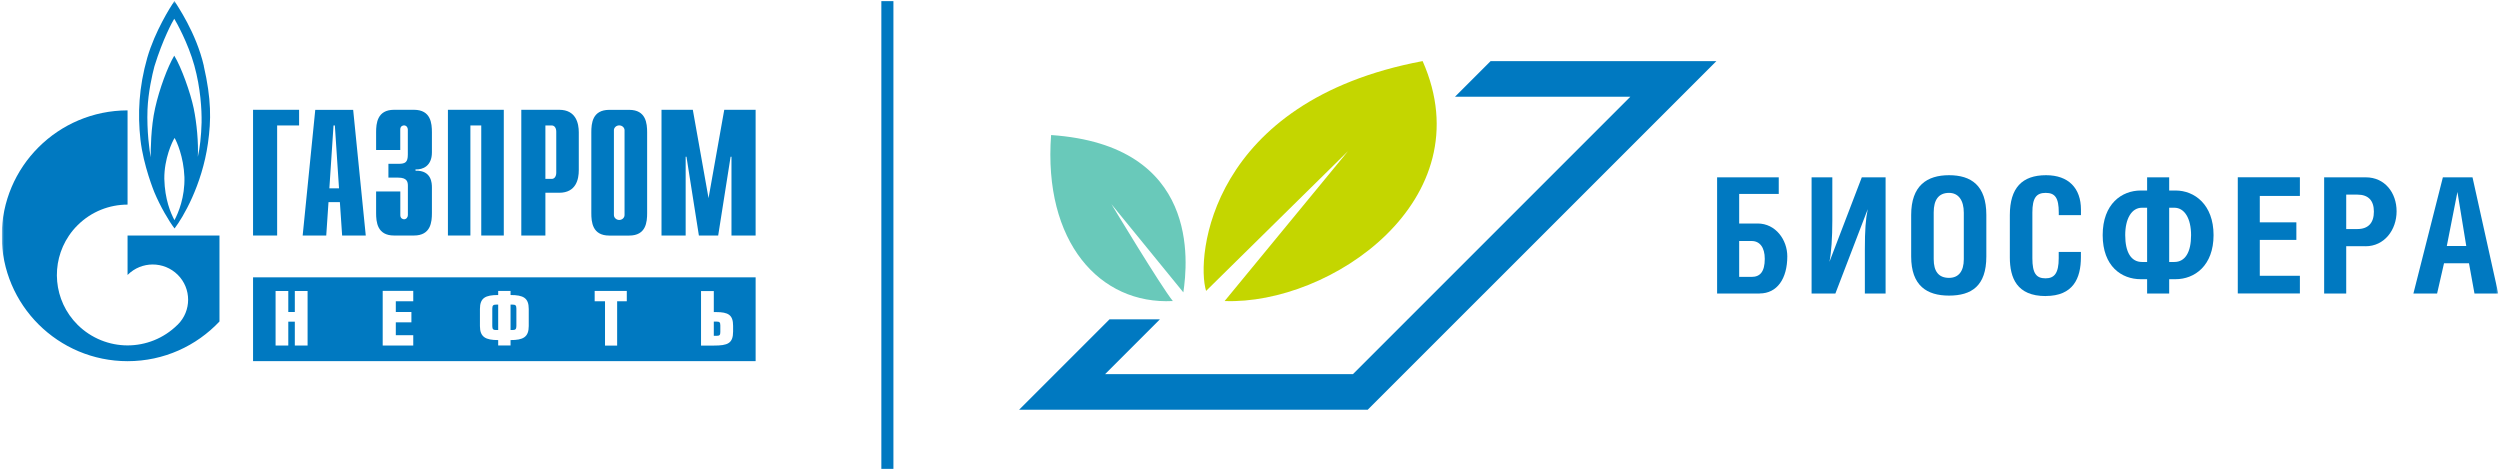
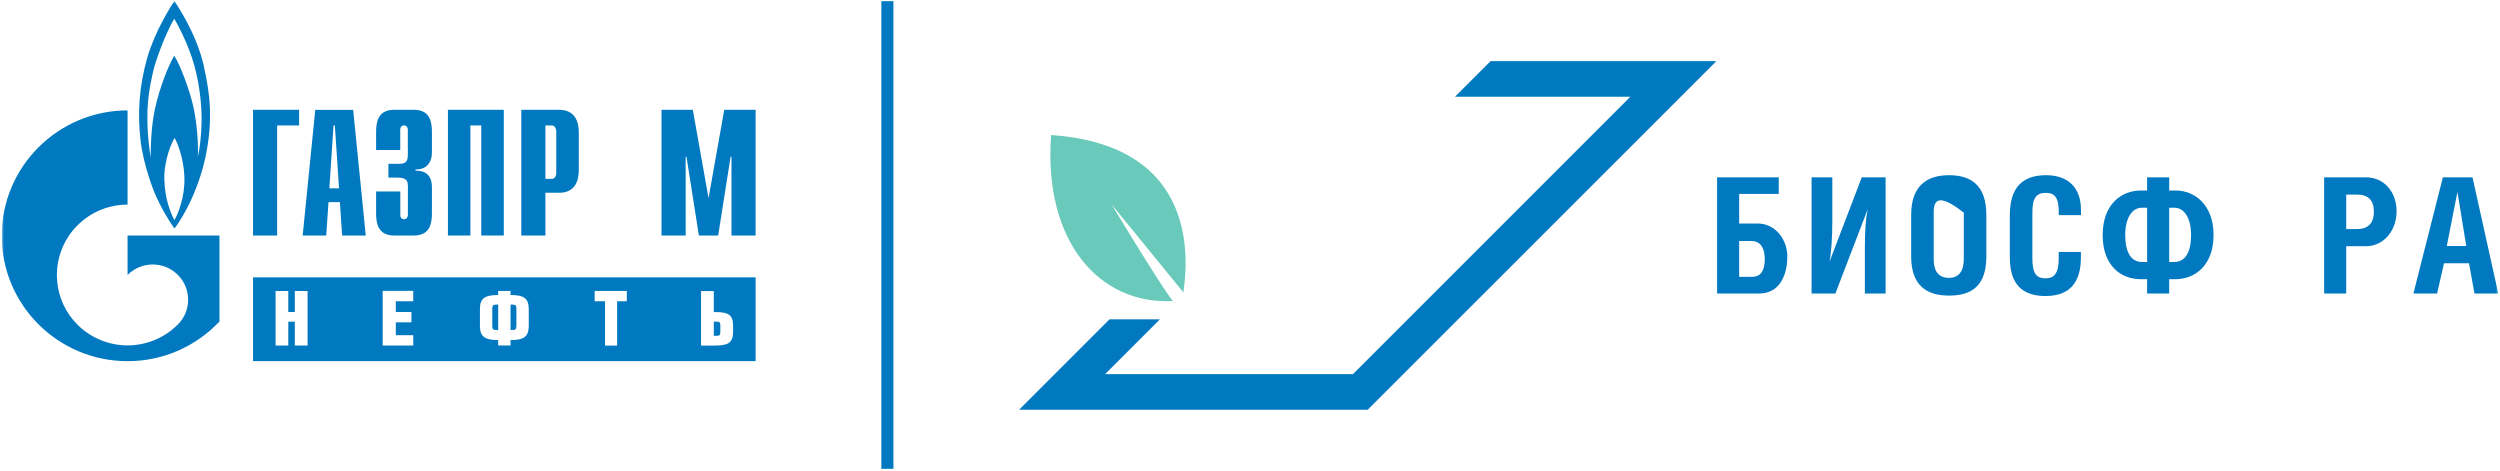
<svg xmlns="http://www.w3.org/2000/svg" width="956" height="180" viewBox="0 0 956 180" fill="none">
  <g clip-path="url(#clip0_5962_311)">
    <path d="M341.645 0.431H337.027V179.295H341.645V0.431Z" fill="#0079C1" />
    <mask id="mask0_5962_311" style="mask-type:luminance" maskUnits="userSpaceOnUse" x="0" y="0" width="956" height="180">
      <path d="M955.363 0.363H0.66V179.316H955.363V0.363Z" fill="white" />
    </mask>
    <g mask="url(#mask0_5962_311)">
-       <path d="M236.814 84.117C235.687 84.117 234.759 83.255 234.759 82.217C234.759 82.195 234.759 82.173 234.759 82.151V49.652C234.87 48.702 235.732 47.951 236.792 47.951C237.852 47.951 238.714 48.702 238.825 49.652V49.785V49.939V82.151C238.825 82.151 238.825 82.195 238.825 82.217C238.825 83.278 237.897 84.117 236.792 84.117M240.614 42.008H232.97C226.497 42.008 226.121 47.222 226.121 50.602V81.488C226.121 84.868 226.497 90.082 232.97 90.082H240.614C247.087 90.082 247.463 84.868 247.463 81.488V50.602C247.463 47.244 247.065 42.008 240.614 42.008Z" fill="#0079C1" />
      <path d="M96.766 41.986H114.374V47.974H105.978V90.061H96.766V41.986Z" fill="#0079C1" />
      <path d="M115.742 90.06H124.756L125.618 77.29H129.97L130.832 90.06H139.868L135.051 42.008H120.558L115.742 90.06ZM125.949 72.01L127.54 47.973H128.048L129.639 72.01H125.949Z" fill="#0079C1" />
      <path d="M153.081 73.226V82.262C153.081 83.499 153.987 83.853 154.517 83.853C155.379 83.853 155.975 83.079 155.975 82.262V71.083C155.975 69.58 155.71 67.924 152.264 67.924H148.53V62.643H152.396C155.025 62.643 155.953 62.025 155.953 59.086V49.52C155.953 48.703 155.357 47.951 154.495 47.951C153.965 47.951 153.059 48.283 153.059 49.52V57.363H143.824V50.581C143.824 47.222 144.222 41.986 150.673 41.986H158.317C164.768 41.986 165.166 47.2 165.166 50.581V58.269C165.166 63.483 161.675 64.919 158.892 64.786V65.272C165.078 65.118 165.166 70.067 165.166 71.79V81.466C165.166 84.847 164.768 90.061 158.317 90.061H150.673C144.222 90.061 143.824 84.847 143.824 81.466V73.226H153.059H153.081Z" fill="#0079C1" />
      <path d="M171.285 41.986H192.649V90.061H184.033V47.974H179.879V90.061H171.285V41.986Z" fill="#0079C1" />
      <path d="M199.324 90.061H208.559V73.712H213.839C220.313 73.712 221.329 68.498 221.329 65.118V50.581C221.329 47.222 220.29 41.986 213.839 41.986H199.346V90.038L199.324 90.061ZM208.559 68.432V47.974H210.989C211.983 47.974 212.713 48.857 212.713 50.36V66.023C212.713 67.526 211.983 68.409 210.989 68.409H208.559V68.432Z" fill="#0079C1" />
      <path d="M276.954 41.986H288.95V90.061H279.716V59.926H279.384L274.634 90.061H267.255L262.505 59.926H262.196V90.061H252.961V41.986H264.935L270.945 75.766L276.954 41.986Z" fill="#0079C1" />
      <path d="M77.085 46.891C76.974 51.774 76.4 56.899 75.649 59.97C75.914 54.69 75.273 47.2 74.058 41.368C72.843 35.535 69.396 25.792 66.635 21.285C64.094 25.571 60.957 33.989 59.322 41.324C57.665 48.636 57.621 57.496 57.621 60.147C57.179 57.893 56.096 49.94 56.406 41.898C56.671 35.27 58.217 28.488 59.057 25.35C62.282 14.922 65.95 8.25 66.635 7.168C67.32 8.228 71.937 16.447 74.323 25.085C76.709 33.724 77.173 41.986 77.085 46.869M66.701 84.162C65.265 81.466 63.033 76.319 62.835 68.388C62.768 60.699 65.861 54.115 66.767 52.746C67.563 54.115 70.214 59.86 70.523 67.703C70.744 75.369 68.203 81.422 66.723 84.162M77.946 25.196C75.008 12.448 67.695 2.064 66.701 0.363C65.11 2.749 59.278 11.918 56.317 22.081C53.092 33.414 52.606 43.489 53.71 53.408C54.815 63.306 59.013 73.491 59.013 73.491C61.244 78.838 64.58 84.56 66.745 87.365C69.927 83.234 77.239 70.906 79.515 54.8C80.774 45.853 80.841 37.988 77.924 25.24" fill="#0079C1" />
      <path d="M48.779 90.039V105.151C48.779 105.151 48.823 105.107 48.845 105.085C54.125 99.826 62.675 99.826 67.977 105.085C73.258 110.343 73.258 118.893 67.977 124.129C67.977 124.129 67.933 124.173 67.911 124.195C67.911 124.195 67.845 124.239 67.823 124.261C62.542 129.475 55.65 132.082 48.779 132.082C41.908 132.082 34.948 129.431 29.668 124.195C20.367 114.938 19.262 100.6 26.354 90.128C27.304 88.714 28.409 87.366 29.668 86.129C34.948 80.871 41.864 78.242 48.779 78.242V42.208C22.223 42.252 0.66 63.727 0.66 90.172C0.66 116.617 22.223 138.114 48.801 138.114C62.675 138.114 75.135 132.259 83.928 122.936V90.061H48.801L48.779 90.039Z" fill="#0079C1" />
      <path d="M280.336 126.757C280.336 131.33 278.259 132.147 272.957 132.147H268.074V111.292H272.957V119.334H273.774C278.569 119.334 280.336 120.46 280.336 124.614V126.757ZM239.685 115.202H235.995V132.147H231.356V115.202H227.401V111.248H239.685V115.202ZM202.193 124.68C202.193 128.922 200.05 130.049 195.234 130.049V132.103H190.506V130.049C185.69 130.049 183.525 128.9 183.525 124.68V118.163C183.525 113.899 185.624 112.816 190.506 112.816V111.248H195.234V112.816C200.094 112.816 202.193 113.899 202.193 118.163V124.68ZM158.029 115.202H151.357V119.311H157.322V123.266H151.357V128.171H158.029V132.125H146.342V111.225H158.029V115.18V115.202ZM117.621 132.125H112.739V123.001H110.242V132.125H105.382V111.27H110.242V119.311H112.739V111.27H117.621V132.125ZM288.952 106.056H96.766V138.09H288.952V106.056ZM188.253 118.03V124.702C188.253 125.917 188.65 126.204 189.711 126.204H190.506V116.484H189.711C188.628 116.484 188.253 116.793 188.253 118.03ZM274.04 122.979H272.957V128.414H274.04C275.144 128.414 275.453 128.149 275.453 126.956V124.437C275.453 123.244 275.122 122.979 274.04 122.979ZM195.985 116.484H195.234V126.204H195.985C197.068 126.204 197.465 125.895 197.465 124.68V117.964C197.465 116.749 197.068 116.484 195.985 116.484Z" fill="#0079C1" />
      <path d="M672.859 112.242H656.621V67.814H680.194V74.154H665.061V85.466H672.13C679.023 85.466 683.464 91.74 683.464 98.015C683.464 106.565 679.576 112.22 672.881 112.22M669.811 92.16H665.061V105.88H669.855C672.992 105.88 674.848 103.98 674.848 98.987C674.848 94.612 672.948 92.16 669.811 92.16Z" fill="#0079C1" />
      <path d="M713.12 112.22V95.43C713.12 87.984 713.429 83.787 714.224 79.987L701.852 112.242H692.75V67.814H700.681V84.494C700.681 90.702 700.306 96.689 699.577 100.135L711.949 67.814H721.051V112.242H713.12V112.22Z" fill="#0079C1" />
-       <path d="M745.303 113.038C736.863 113.038 730.832 109.282 730.832 98.081V82.196C730.832 70.995 736.863 66.996 745.303 66.996C753.742 66.996 759.575 70.885 759.575 82.196V98.081C759.575 109.415 753.853 113.038 745.303 113.038ZM750.959 81.334C750.959 76.606 748.926 73.757 745.303 73.757C741.304 73.757 739.448 76.452 739.448 81.202V99.119C739.448 103.737 741.304 106.255 745.303 106.255C748.926 106.255 750.959 103.803 750.959 99.119V81.334Z" fill="#0079C1" />
+       <path d="M745.303 113.038C736.863 113.038 730.832 109.282 730.832 98.081V82.196C730.832 70.995 736.863 66.996 745.303 66.996C753.742 66.996 759.575 70.885 759.575 82.196V98.081C759.575 109.415 753.853 113.038 745.303 113.038ZM750.959 81.334C741.304 73.757 739.448 76.452 739.448 81.202V99.119C739.448 103.737 741.304 106.255 745.303 106.255C748.926 106.255 750.959 103.803 750.959 99.119V81.334Z" fill="#0079C1" />
      <path d="M782.282 113.215C771.214 113.215 768.562 106.255 768.562 98.39V82.262C768.562 71.856 773.246 66.996 782.415 66.996C791.031 66.996 795.759 71.989 795.759 80.163V82.262H787.275V81.268C787.275 75.656 785.861 73.757 782.282 73.757C778.703 73.757 777.179 75.656 777.179 81.268V98.744C777.179 104.532 778.659 106.432 782.216 106.432C785.596 106.432 787.253 104.466 787.253 98.744V96.335H795.737V98.368C795.737 106.432 792.776 113.192 782.26 113.192" fill="#0079C1" />
      <path d="M831.948 106.763H829.495V112.242H821.056V106.763H818.604C811.335 106.763 804.066 101.903 804.066 89.906C804.066 77.91 811.401 72.851 818.604 72.851H821.056V67.814H829.495V72.851H831.948C839.15 72.851 846.463 78.197 846.463 89.906C846.463 101.616 839.194 106.763 831.948 106.763ZM821.056 79.434H819.09C815.091 79.434 812.683 83.676 812.683 89.906C812.683 96.49 814.958 100.18 819.09 100.18H821.056V79.434ZM831.462 79.434H829.495V100.18H831.462C835.593 100.18 837.869 96.49 837.869 89.906C837.869 83.698 835.46 79.434 831.462 79.434Z" fill="#0079C1" />
-       <path d="M855.727 112.219V67.79H879.476V74.926H864.144V85.022H878.129V91.739H864.144V105.459H879.476V112.219H855.727Z" fill="#0079C1" />
      <path d="M904.572 94.148H897.193V112.242H888.754V67.814H904.705C911.907 67.814 916.458 73.668 916.458 80.804C916.458 87.94 911.775 94.17 904.572 94.17M901.435 74.419H897.193V87.587H901.435C905.677 87.587 907.776 85.178 907.776 80.937C907.776 76.695 905.677 74.419 901.435 74.419Z" fill="#0079C1" />
      <path d="M946.239 112.242L944.14 100.666H934.596L931.945 112.242H922.887L934.154 67.814H945.488L955.341 112.242H946.239ZM939.722 73.403L935.656 94.082H943.102L939.722 73.403Z" fill="#0079C1" />
      <path d="M556.387 36.993L569.996 23.384H656.335L523.004 156.693H389.695L424.271 122.117H443.536L422.592 143.061H517.371L623.439 36.993H556.387Z" fill="#0079C1" />
-       <path d="M461.207 111.248C457.253 98.412 462.467 38.695 544.012 23.362C567.563 76.584 508.597 116.661 468.299 115.114C483.587 96.534 515.468 57.805 515.468 57.805L461.207 111.248Z" fill="#C4D600" />
      <path d="M452.51 111.8C454.167 100.466 459.005 55.551 401.939 51.641C398.912 92.579 420.563 116.572 448.489 115.114C443.982 109.568 425.004 78.064 425.004 78.064L452.51 111.8Z" fill="#69C9BA" />
    </g>
  </g>
  <defs>
    <clipPath id="clip0_5962_311">
      <rect width="954.703" height="178.953" fill="white" transform="translate(0.66 0.363)" />
    </clipPath>
  </defs>
</svg>